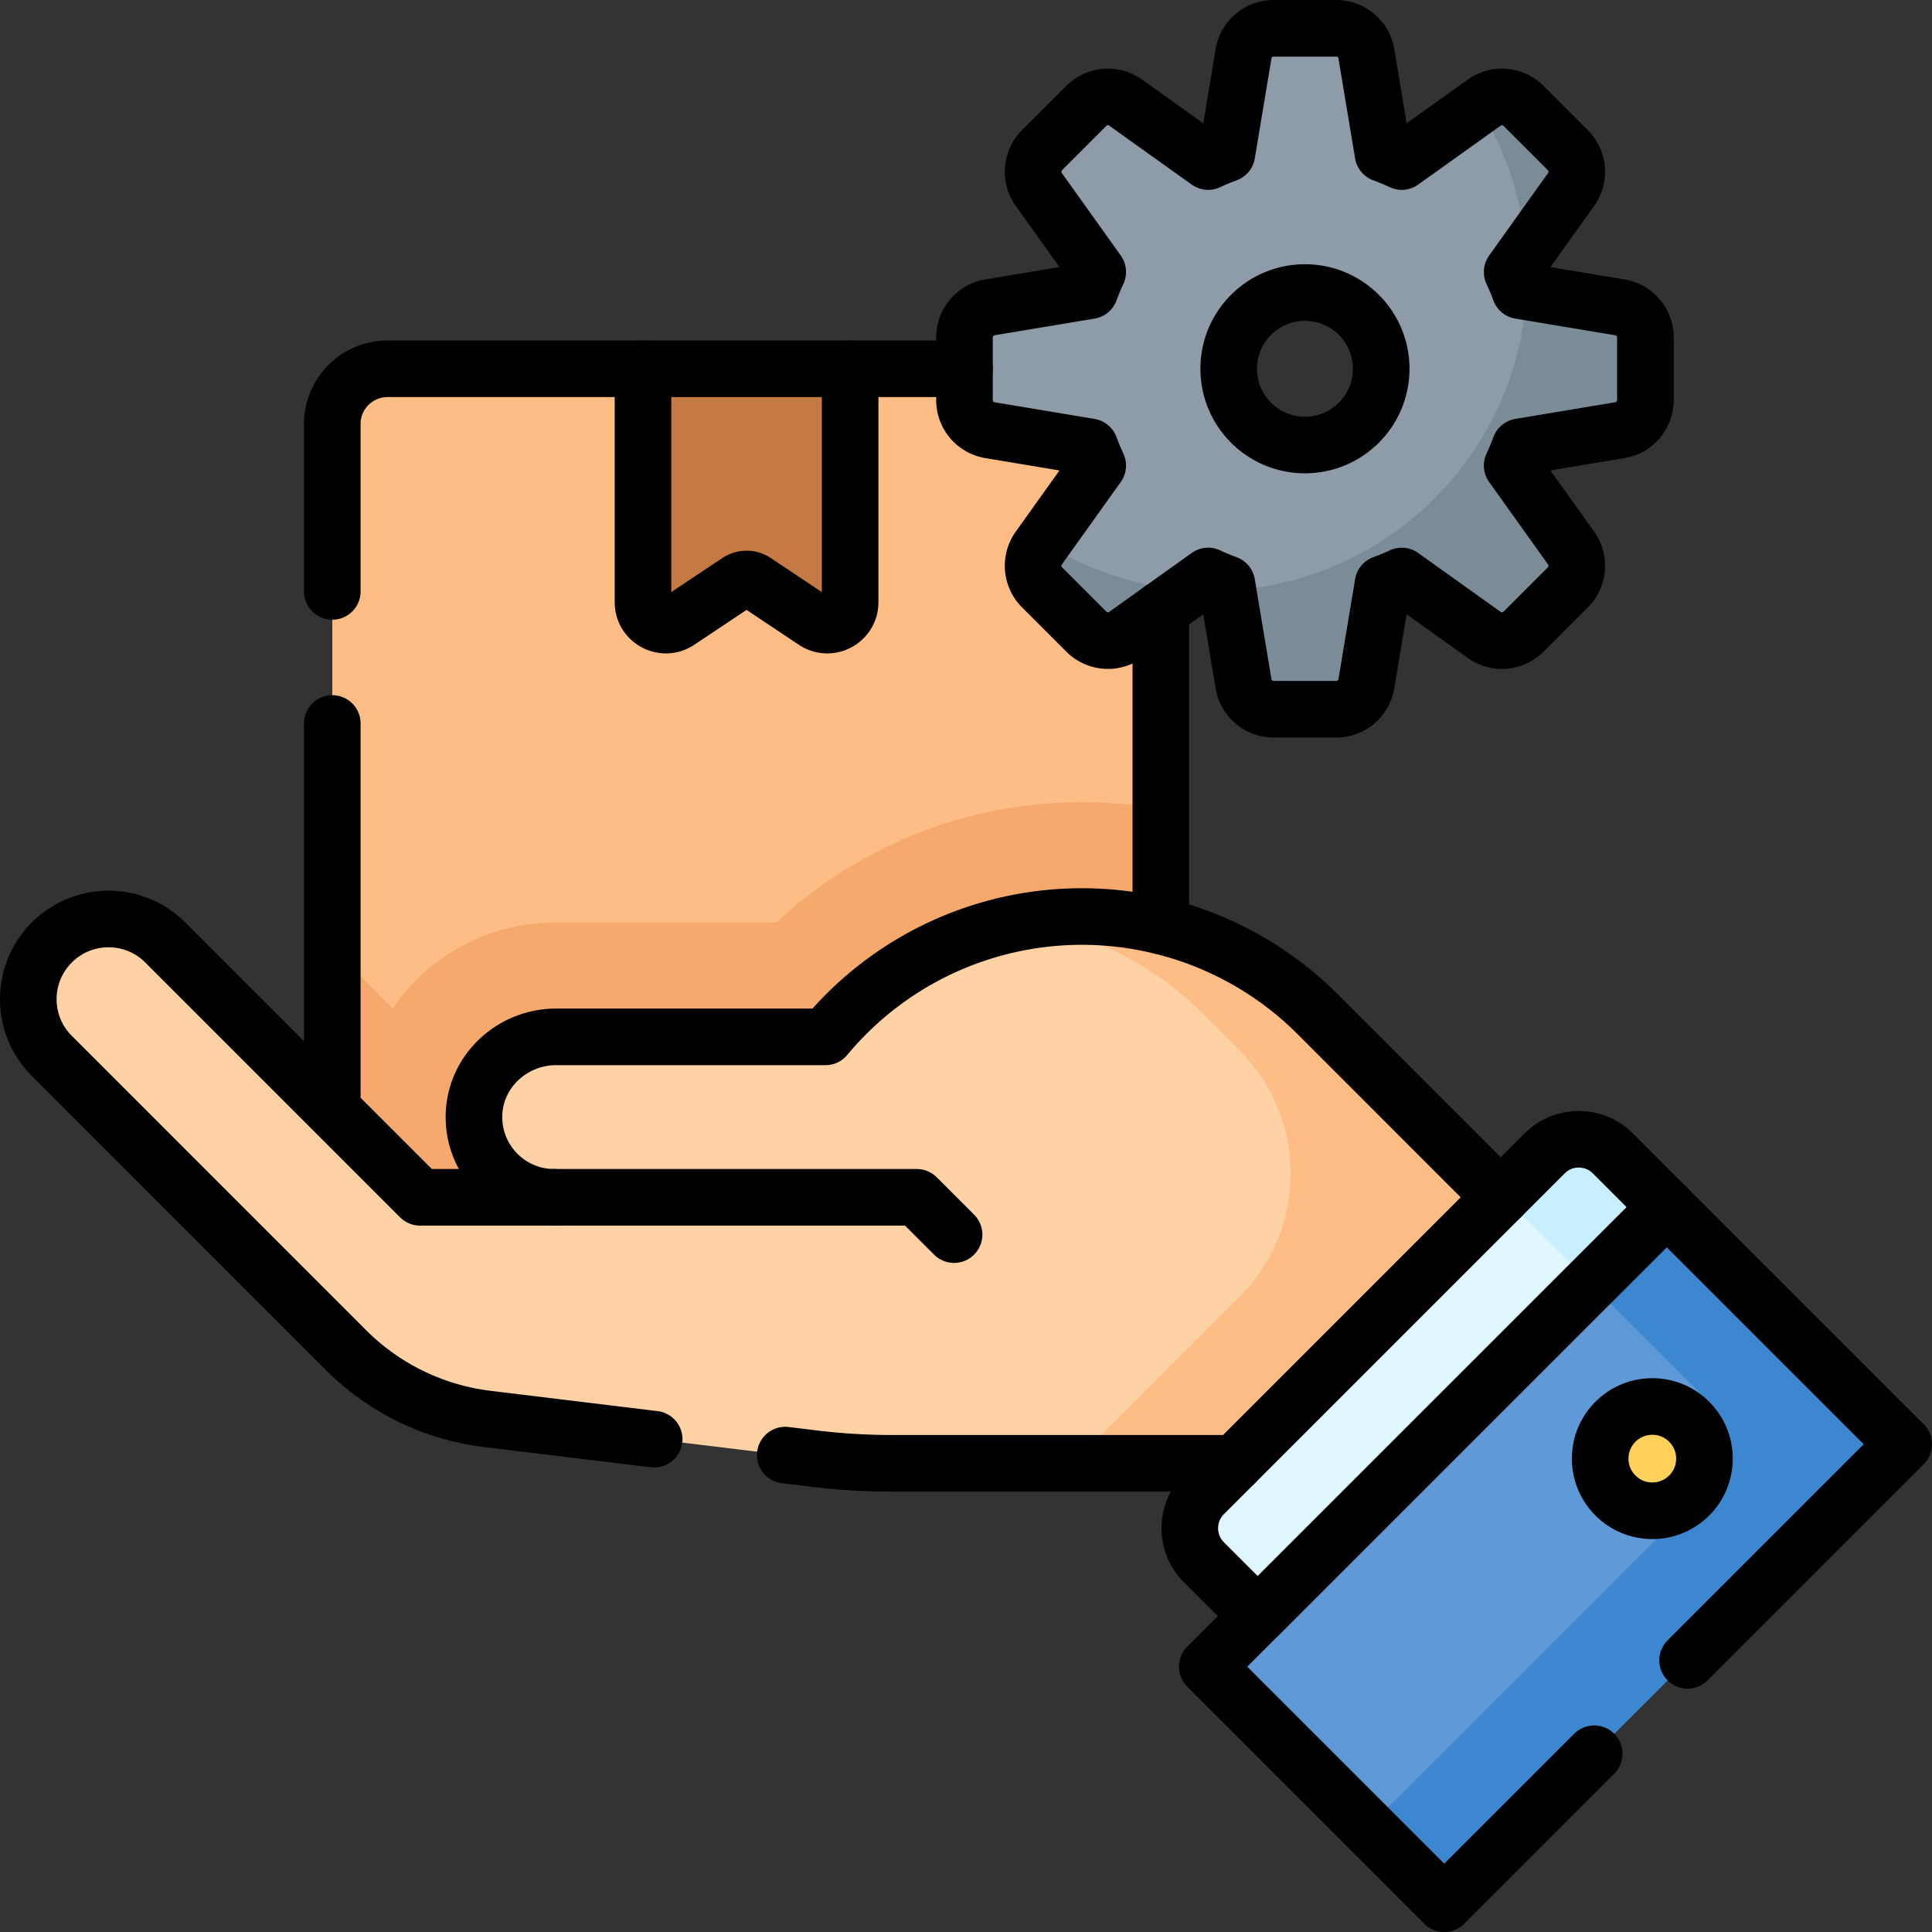
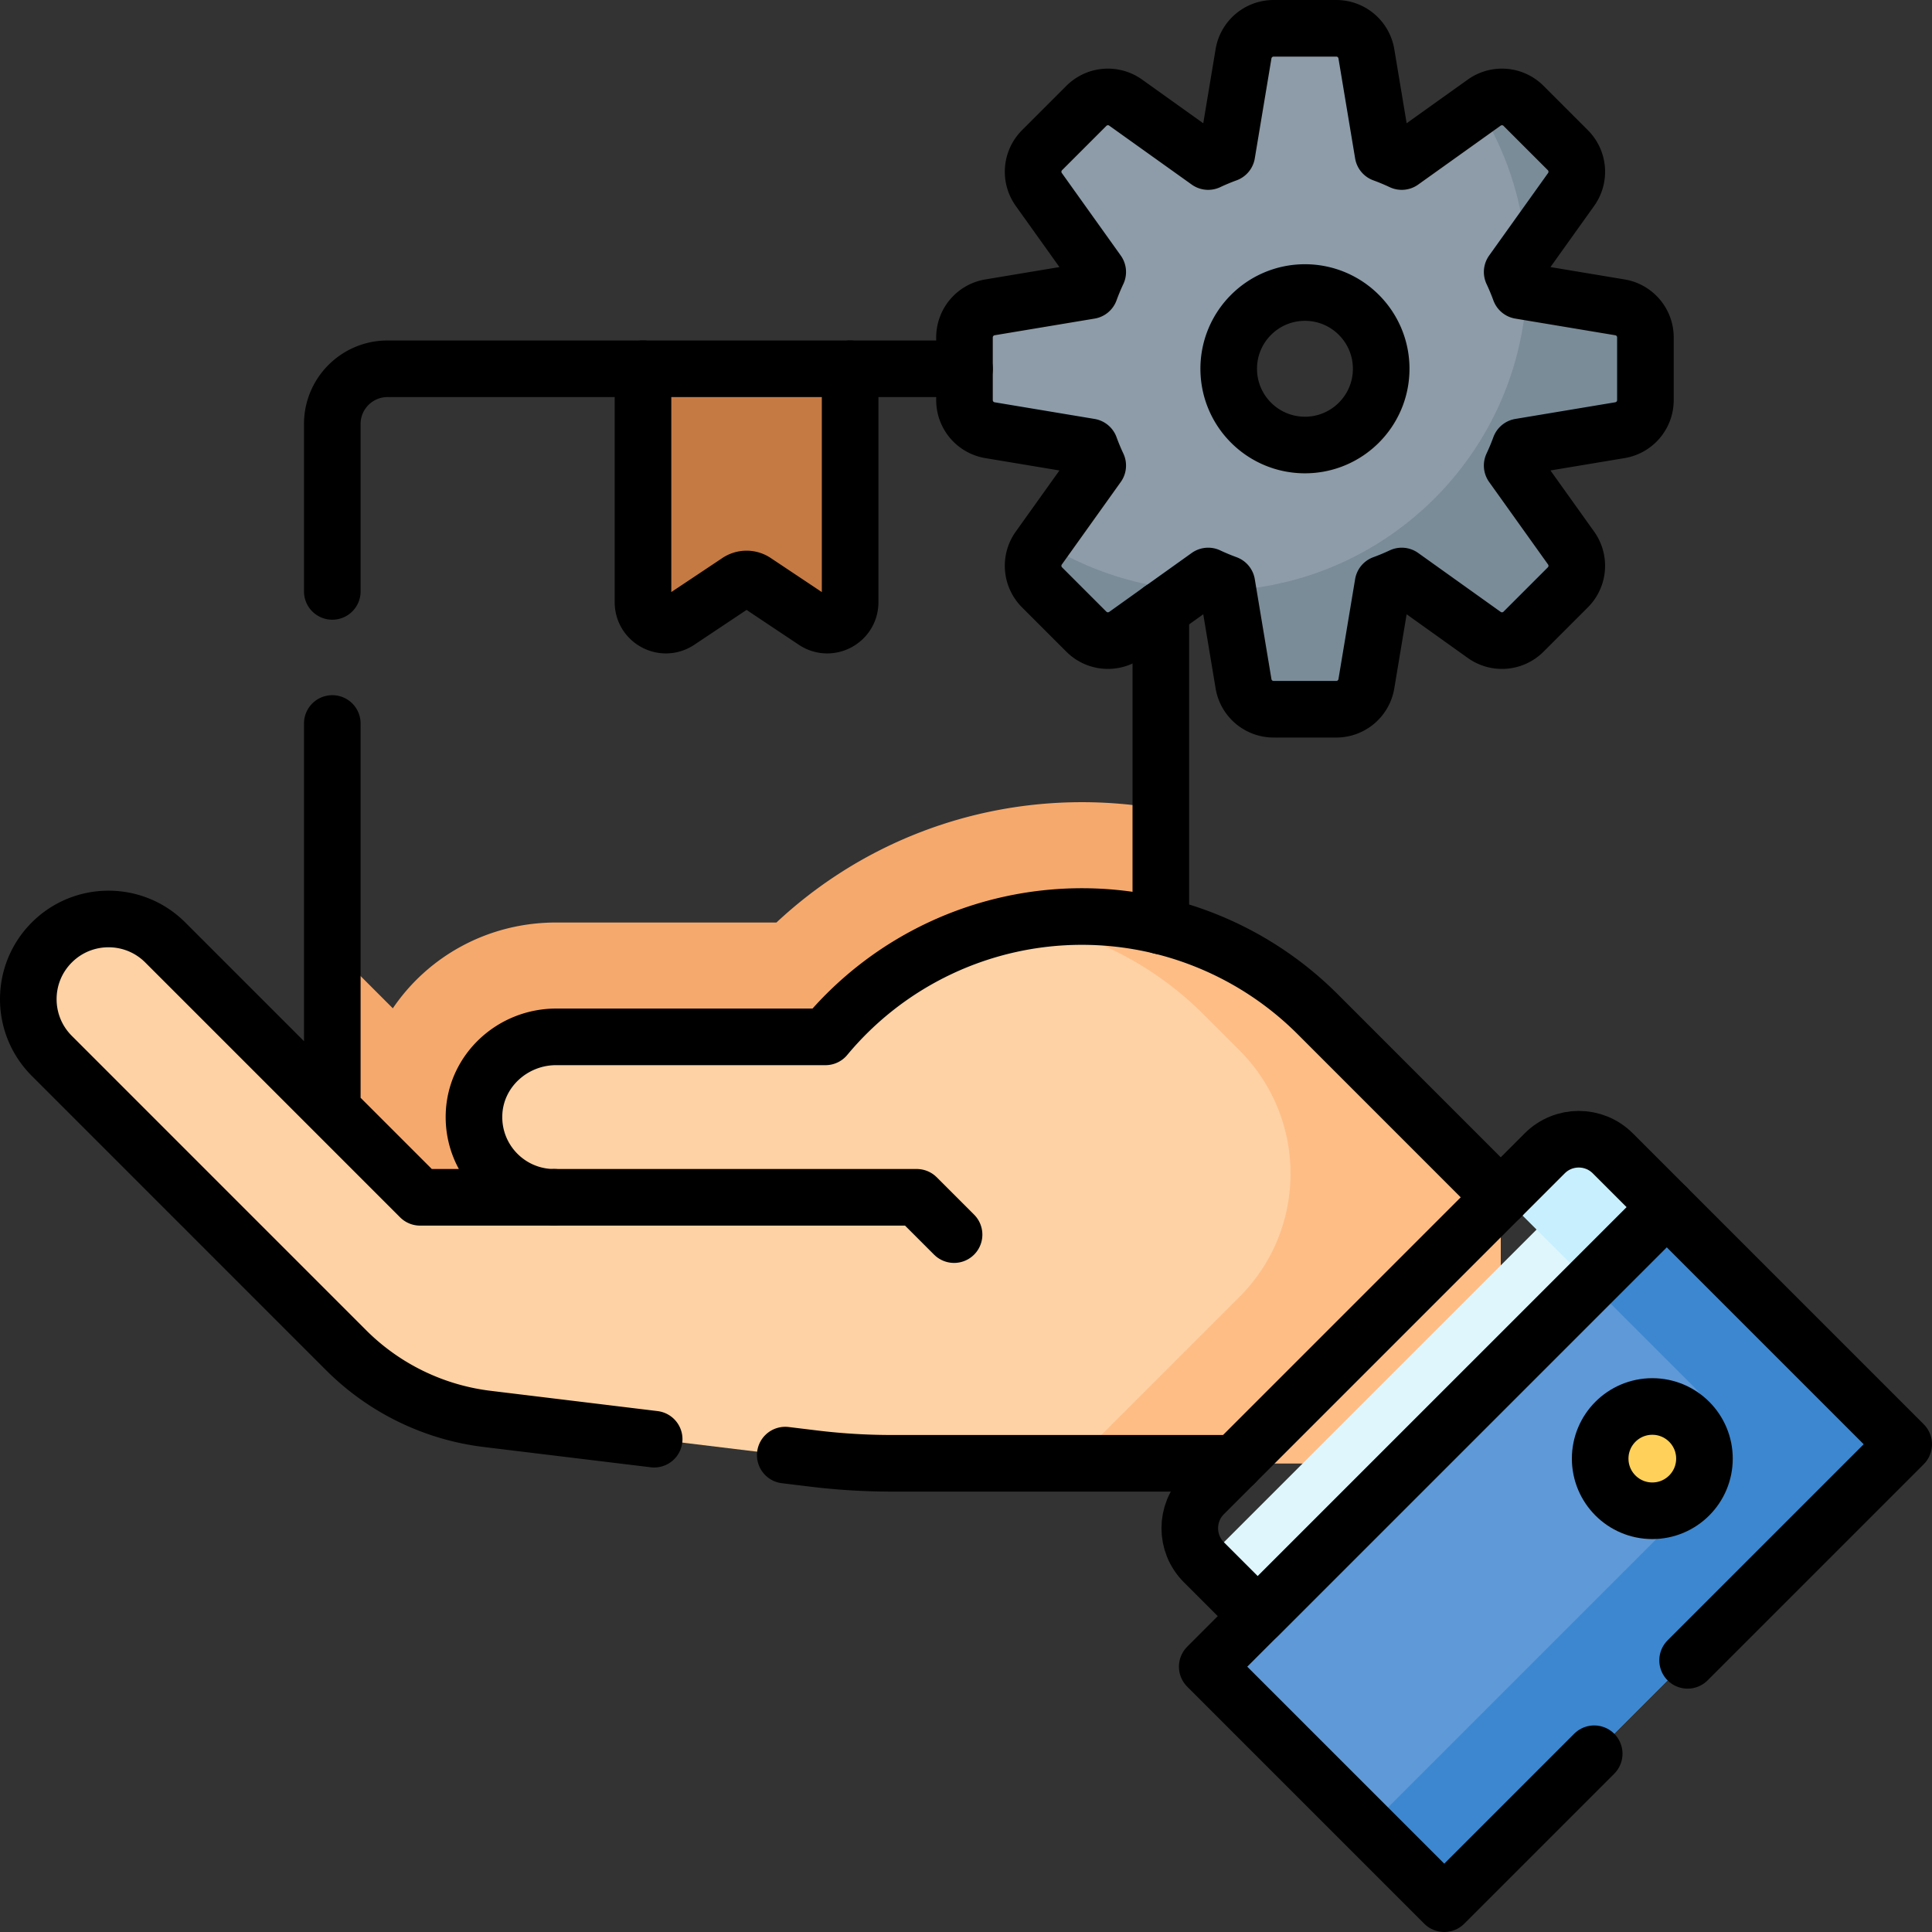
<svg xmlns="http://www.w3.org/2000/svg" version="1.1" width="512" height="512" x="0" y="0" viewBox="0 0 512.003 512.003" style="enable-background:new 0 0 512 512" xml:space="preserve" class="">
  <rect x="0" y="0" width="512.003" height="512.003" fill="#333333" stroke="none" />
  <g transform="matrix(1,0,0,1,-2.2737367544323206e-13,-2.2737367544323206e-13)">
-     <path d="M292.995 317.298H102.703c-8.084 0-14.638-6.554-14.638-14.638V112.368c0-8.084 6.554-14.638 14.638-14.638h190.292c8.084 0 14.638 6.554 14.638 14.638V302.66c0 8.084-6.554 14.638-14.638 14.638z" style="" fill="#ffbd86" data-original="#ffbd86" class="" />
    <path d="M307.633 302.66v-88.24a120.042 120.042 0 0 0-20.924-1.832c-30.329 0-59.099 11.468-80.943 31.888h-58.391c-18.062 0-33.936 8.965-43.271 22.738l-16.039-16.039v51.485c0 8.084 6.554 14.638 14.638 14.638h190.292c8.084 0 14.638-6.554 14.638-14.638z" style="" fill="#f6a96c" data-original="#f6a96c" class="" />
    <path d="m215.872 164.637-15.782-10.521a4.04 4.04 0 0 0-4.483 0l-15.782 10.521c-4.028 2.685-9.423-.202-9.423-5.043V97.73h54.892v61.864c.001 4.841-5.394 7.728-9.422 5.043z" style="" fill="#c57a44" data-original="#c57a44" />
    <path d="M13.729 249.762c8.302-8.302 21.762-8.302 30.064 0l67.537 67.536h35.535c-11.998 0-21.675-9.94-21.245-22.034.409-11.52 10.227-20.483 21.754-20.483h71.385a88.356 88.356 0 0 1 67.95-31.888 88.364 88.364 0 0 1 62.482 25.881l48.524 48.524v70.497h-161.38c-6.847 0-13.687-.413-20.484-1.238l-86.712-10.52a63.78 63.78 0 0 1-37.415-18.215l-77.995-77.995c-8.302-8.304-8.302-21.764 0-30.065z" style="" fill="#fed2a4" data-original="#fed2a4" class="" />
    <path d="M349.191 268.774a88.364 88.364 0 0 0-62.482-25.881c-5.143 0-10.229.454-15.211 1.325 17.83 3.092 34.421 11.588 47.389 24.556l9.592 9.592c18.035 18.035 18.035 47.277 0 65.312l-44.117 44.117h113.354v-70.497l-48.525-48.524z" style="" fill="#ffbd86" data-original="#ffbd86" class="" />
-     <path d="m427.408 305.644 14.287 14.287-108.369 108.368-14.286-14.286c-4.981-4.981-4.981-13.057 0-18.038l90.33-90.33c4.98-4.983 13.056-4.983 18.038-.001z" style="" fill="#dff6fd" data-original="#dff6fd" class="" />
+     <path d="m427.408 305.644 14.287 14.287-108.369 108.368-14.286-14.286l90.33-90.33c4.98-4.983 13.056-4.983 18.038-.001z" style="" fill="#dff6fd" data-original="#dff6fd" class="" />
    <path d="m421.491 340.133 20.203-20.203-14.287-14.286c-4.981-4.981-13.057-4.981-18.038 0l-11.184 11.184 23.306 23.305z" style="" fill="#c8effe" data-original="#c8effe" />
    <path d="M326.119 367.807h172.199v88.82H326.119z" style="" transform="rotate(-45.001 412.215 412.224)" fill="#5f99d7" data-original="#5f99d7" class="" />
    <path d="m441.697 319.933-20.203 20.203 27.422 27.422c8.384 8.384 8.384 21.977 0 30.36l-86.379 86.379L382.74 504.5l121.763-121.763-62.806-62.804z" style="" fill="#3c87d0" data-original="#3c87d0" />
    <circle cx="437.883" cy="386.553" r="13.818" style="" fill="#ffd15b" data-original="#ffd15b" />
    <path d="M436.055 106.036V89.422a8.08 8.08 0 0 0-6.753-7.971l-26.494-4.416a60.433 60.433 0 0 0-2.064-4.955l15.619-21.867a8.081 8.081 0 0 0-.862-10.412l-11.747-11.747a8.081 8.081 0 0 0-10.411-.862l-21.867 15.619a60.027 60.027 0 0 0-4.955-2.064l-4.416-26.494a8.08 8.08 0 0 0-7.971-6.753h-16.613a8.08 8.08 0 0 0-7.971 6.753l-4.415 26.494a60.433 60.433 0 0 0-4.955 2.064l-21.867-15.619a8.08 8.08 0 0 0-10.411.862l-11.747 11.747a8.083 8.083 0 0 0-.862 10.412L290.91 72.08a60.027 60.027 0 0 0-2.064 4.955l-26.494 4.416a8.08 8.08 0 0 0-6.753 7.971v16.613a8.08 8.08 0 0 0 6.753 7.971l26.494 4.416a60.433 60.433 0 0 0 2.064 4.955l-15.619 21.867a8.08 8.08 0 0 0 .862 10.411l11.747 11.747a8.083 8.083 0 0 0 10.412.862l21.867-15.619a60.382 60.382 0 0 0 4.955 2.065l4.415 26.494a8.08 8.08 0 0 0 7.971 6.753h16.613a8.08 8.08 0 0 0 7.971-6.753l4.416-26.494a60.092 60.092 0 0 0 4.955-2.065l21.867 15.619a8.08 8.08 0 0 0 10.411-.862l11.747-11.747a8.083 8.083 0 0 0 .862-10.412l-15.619-21.867a60.027 60.027 0 0 0 2.064-4.955l26.494-4.416a8.078 8.078 0 0 0 6.754-7.969zm-90.228 11.896c-11.158 0-20.203-9.045-20.203-20.203s9.046-20.203 20.203-20.203c11.158 0 20.203 9.045 20.203 20.203s-9.045 20.203-20.203 20.203z" style="" fill="#8d9ca8" data-original="#8d9ca8" />
    <path d="m404.453 66.888 11.911-16.674a8.082 8.082 0 0 0-.862-10.412l-11.748-11.747a8.081 8.081 0 0 0-10.411-.862l-1.544 1.103a83.18 83.18 0 0 1 12.654 38.592zM429.302 81.451l-24.728-4.121c-2.225 42.697-36.449 76.921-79.146 79.146l4.121 24.728a8.08 8.08 0 0 0 7.971 6.753h16.613a8.08 8.08 0 0 0 7.971-6.753l4.416-26.494a60.092 60.092 0 0 0 4.955-2.065l21.867 15.619a8.08 8.08 0 0 0 10.411-.862l11.748-11.747a8.083 8.083 0 0 0 .862-10.412l-15.619-21.867a60.027 60.027 0 0 0 2.064-4.955l26.494-4.416a8.08 8.08 0 0 0 6.753-7.971V89.423a8.082 8.082 0 0 0-6.753-7.972zM276.394 143.701l-1.103 1.544a8.081 8.081 0 0 0 .862 10.412l11.747 11.747a8.081 8.081 0 0 0 10.411.862l16.674-11.91a83.193 83.193 0 0 1-38.591-12.655z" style="" fill="#7a8c98" data-original="#7a8c98" />
    <path d="M225.295 97.73v61.864c0 4.841-5.395 7.728-9.423 5.043l-15.782-10.521a4.04 4.04 0 0 0-4.483 0l-15.782 10.521c-4.028 2.685-9.423-.202-9.423-5.043V97.73M307.632 245.405v-83.803" style="stroke-width:15;stroke-linecap:round;stroke-linejoin:round;stroke-miterlimit:10;" fill="none" stroke="#000000" stroke-width="15" stroke-linecap="round" stroke-linejoin="round" stroke-miterlimit="10" data-original="#000000" class="" />
    <path d="M88.062 156.731v-44.37c0-8.08 6.56-14.63 14.64-14.63h152.9M88.062 294.031v-102.3M173.363 381.401l-44.22-5.37a63.772 63.772 0 0 1-37.42-18.21l-77.99-78c-8.31-8.3-8.31-21.76 0-30.06 4.15-4.15 9.59-6.22 15.03-6.22s10.88 2.07 15.03 6.22l67.54 67.54h35.53c-12 0-21.67-9.94-21.24-22.04.41-11.52 10.22-20.48 21.75-20.48h71.39a88.346 88.346 0 0 1 67.95-31.89 88.33 88.33 0 0 1 33.81 6.73 88.336 88.336 0 0 1 28.67 19.15l48.52 48.53M208.102 385.621l7.75.94c6.8.82 13.64 1.23 20.48 1.23h90.89" style="stroke-width:15;stroke-linecap:round;stroke-linejoin:round;stroke-miterlimit:10;" fill="none" stroke="#000000" stroke-width="15" stroke-linecap="round" stroke-linejoin="round" stroke-miterlimit="10" data-original="#000000" class="" />
    <path d="M146.865 317.298h96.084l9.893 9.893M427.408 305.644l14.287 14.287-108.369 108.368-14.286-14.286c-4.981-4.981-4.981-13.057 0-18.038l90.33-90.33c4.98-4.983 13.056-4.983 18.038-.001z" style="stroke-width:15;stroke-linecap:round;stroke-linejoin:round;stroke-miterlimit:10;" fill="none" stroke="#000000" stroke-width="15" stroke-linecap="round" stroke-linejoin="round" stroke-miterlimit="10" data-original="#000000" class="" />
    <path d="m447.233 440.011 57.27-57.27-62.81-62.81-121.761 121.76 62.81 62.81 39.741-39.74" style="stroke-width:15;stroke-linecap:round;stroke-linejoin:round;stroke-miterlimit:10;" fill="none" stroke="#000000" stroke-width="15" stroke-linecap="round" stroke-linejoin="round" stroke-miterlimit="10" data-original="#000000" class="" />
    <circle cx="437.883" cy="386.553" r="13.818" style="stroke-width:15;stroke-linecap:round;stroke-linejoin:round;stroke-miterlimit:10;" fill="none" stroke="#000000" stroke-width="15" stroke-linecap="round" stroke-linejoin="round" stroke-miterlimit="10" data-original="#000000" class="" />
    <path d="M436.055 106.036V89.422a8.08 8.08 0 0 0-6.753-7.971l-26.494-4.416a60.433 60.433 0 0 0-2.064-4.955l15.619-21.867a8.081 8.081 0 0 0-.862-10.412l-11.747-11.747a8.081 8.081 0 0 0-10.411-.862l-21.867 15.619a60.027 60.027 0 0 0-4.955-2.064l-4.416-26.494a8.08 8.08 0 0 0-7.971-6.753h-16.613a8.08 8.08 0 0 0-7.971 6.753l-4.415 26.494a60.433 60.433 0 0 0-4.955 2.064l-21.867-15.619a8.08 8.08 0 0 0-10.411.862l-11.747 11.747a8.083 8.083 0 0 0-.862 10.412L290.91 72.08a60.027 60.027 0 0 0-2.064 4.955l-26.494 4.416a8.08 8.08 0 0 0-6.753 7.971v16.613a8.08 8.08 0 0 0 6.753 7.971l26.494 4.416a60.433 60.433 0 0 0 2.064 4.955l-15.619 21.867a8.08 8.08 0 0 0 .862 10.411l11.747 11.747a8.083 8.083 0 0 0 10.412.862l21.867-15.619a60.382 60.382 0 0 0 4.955 2.065l4.415 26.494a8.08 8.08 0 0 0 7.971 6.753h16.613a8.08 8.08 0 0 0 7.971-6.753l4.416-26.494a60.092 60.092 0 0 0 4.955-2.065l21.867 15.619a8.08 8.08 0 0 0 10.411-.862l11.747-11.747a8.083 8.083 0 0 0 .862-10.412l-15.619-21.867a60.027 60.027 0 0 0 2.064-4.955l26.494-4.416a8.078 8.078 0 0 0 6.754-7.969zm-90.228 11.896c-11.158 0-20.203-9.045-20.203-20.203s9.046-20.203 20.203-20.203c11.158 0 20.203 9.045 20.203 20.203s-9.045 20.203-20.203 20.203z" style="stroke-width:15;stroke-linecap:round;stroke-linejoin:round;stroke-miterlimit:10;" fill="none" stroke="#000000" stroke-width="15" stroke-linecap="round" stroke-linejoin="round" stroke-miterlimit="10" data-original="#000000" class="" />
  </g>
</svg>